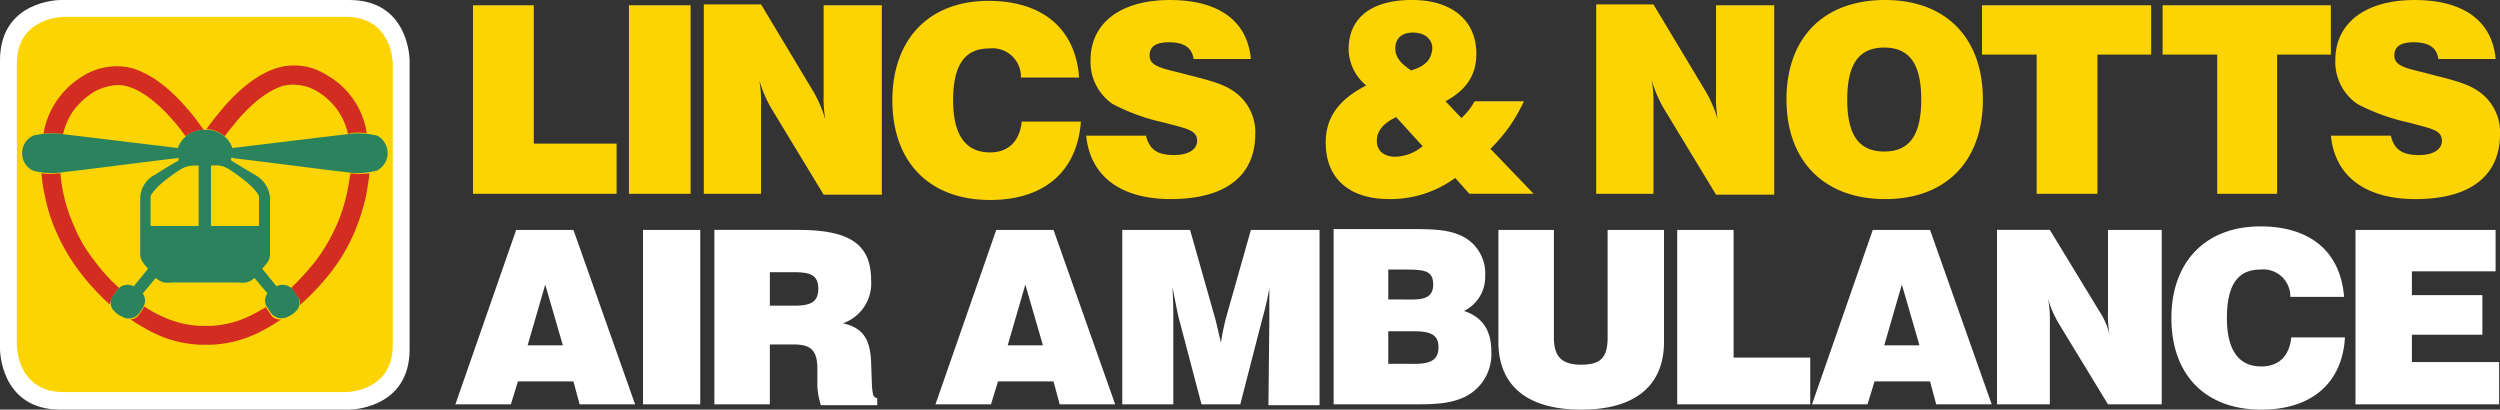
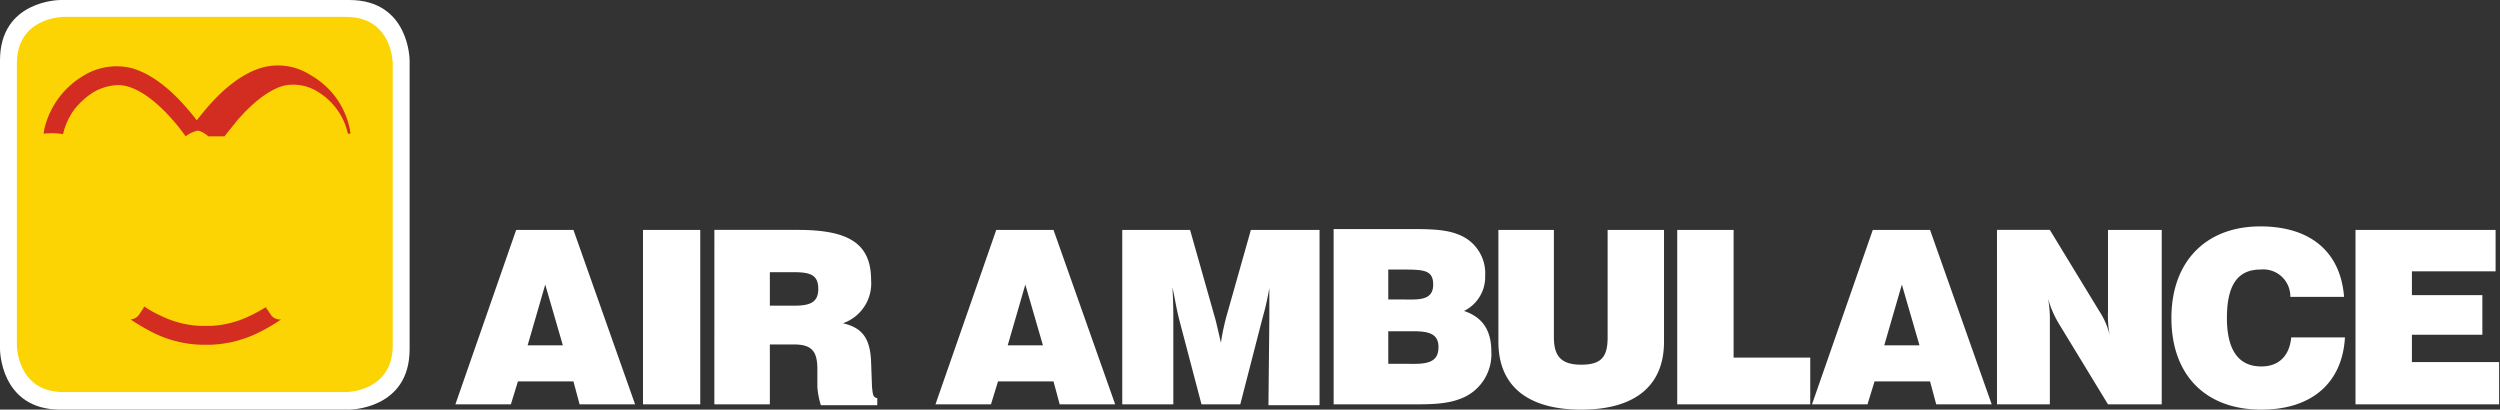
<svg xmlns="http://www.w3.org/2000/svg" width="305.156" height="50" viewBox="0 0 305.156 50">
  <rect x="0" y="0" width="305.156" height="50" fill="#333333" stroke="none" />
  <g id="svgexport-1_1_" data-name="svgexport-1 (1)" transform="translate(-12.2 -1.8)" style="isolation: isolate">
    <path id="Path_1" data-name="Path 1" d="M73.7,49.22h6.774l.86-2.8h6.774l.753,2.8h6.774L88.109,27.93H81.119Zm8.817-7.2,2.15-7.419,2.151,7.419ZM96.6,49.22h6.989V27.93H96.6Zm8.71,0h6.774V41.909h2.9c2.151,0,2.9.753,2.9,3.011V47.07a9.363,9.363,0,0,0,.43,2.258h6.882v-.86c-.538-.108-.538-.43-.645-1.4l-.108-3.011c-.108-2.9-1.075-4.194-3.441-4.731a5.148,5.148,0,0,0,3.441-5.269c0-4.516-2.8-6.129-8.925-6.129H105.313Zm6.774-12.151V33.091h2.9c2.043,0,3.011.323,3.011,2.043,0,1.613-.968,2.043-2.9,2.043h-3.011ZM132.3,49.22h6.774l.86-2.8h6.774l.753,2.8h6.774l-7.527-21.29h-6.989Zm8.817-7.2,2.15-7.419,2.151,7.419Zm20.215,7.2V38.9c0-.753,0-2.151-.107-3.978.323,1.505.538,2.9.86,4.086l2.688,10.215h4.731l2.688-10.43a35.313,35.313,0,0,0,.86-3.763V38.79l-.108,10.538h6.237V27.93H170.8l-3.011,10.645a28.133,28.133,0,0,0-.645,3.118c-.43-1.828-.645-2.8-.753-3.118L163.377,27.93H155.1V49.22h6.237Zm19.57,0h9.462c2.581,0,4.731,0,6.667-.968a5.8,5.8,0,0,0,3.118-5.484c0-2.581-1.075-4.194-3.333-4.946a4.62,4.62,0,0,0,2.581-4.3,5.055,5.055,0,0,0-3.333-5.054c-1.613-.645-3.656-.645-6.344-.645H180.9Zm6.667-12.8V32.769h1.935c2.473,0,3.548.108,3.548,1.828,0,1.4-.86,1.828-2.581,1.828Zm0,7.849V40.3h3.118c2.043,0,3.011.43,3.011,1.935s-.86,2.043-2.9,2.043ZM201.012,27.93V41.586c0,5.376,3.548,8.28,10.107,8.28s10.108-2.9,10.108-8.28V27.93h-6.882V41.048c0,2.366-.753,3.333-3.226,3.333s-3.333-1.075-3.333-3.333V27.93Zm21.936,21.29h16.129v-5.7h-9.355V27.93H222.84V49.22Zm16.344,0h6.774l.86-2.8H253.7l.753,2.8h6.774L253.7,27.93h-6.989Zm8.817-7.2,2.151-7.419,2.151,7.419Zm13.763,7.2h6.452v-10a14.211,14.211,0,0,0-.215-2.9,12.149,12.149,0,0,0,1.29,3.011l6.021,9.892h6.559V27.93H275.42v10a13.214,13.214,0,0,0,.215,2.9,9.069,9.069,0,0,0-1.29-3.011l-6.022-9.892h-6.452Zm35.914-8.172c-.215,2.258-1.505,3.548-3.656,3.548-2.8,0-4.194-2.043-4.194-5.914,0-3.978,1.29-5.914,4.086-5.914a3.3,3.3,0,0,1,3.656,3.333h6.559c-.43-5.484-4.086-8.6-10.215-8.6-6.667,0-10.86,4.3-10.86,11.183,0,6.989,4.194,11.183,10.968,11.183,6.129,0,9.893-3.226,10.215-8.817Zm7.957,8.172h17.419V44.059H312.517V40.726h8.6V35.887h-8.6v-2.9h10.215V27.93h-17.1V49.22Z" transform="translate(-5.914 1.934)" fill="#fff" />
-     <path id="Path_2" data-name="Path 2" d="M75.7,25.456H93.227V19.327H83.119V2.445H75.7Zm19.032,0h7.527V2.445H94.732Zm9.14,0h6.989V14.7a16.294,16.294,0,0,0-.215-3.118,15.291,15.291,0,0,0,1.4,3.333L118.5,25.563h7.1V2.445h-7.1v10.86a14.707,14.707,0,0,0,.215,3.118,15.294,15.294,0,0,0-1.4-3.333L110.861,2.338h-6.989Zm38.817-8.925c-.215,2.473-1.613,3.871-3.871,3.871-3.011,0-4.516-2.151-4.516-6.344,0-4.3,1.4-6.344,4.409-6.344a3.475,3.475,0,0,1,3.871,3.548h7.1c-.43-5.914-4.409-9.355-11.075-9.355-7.2,0-11.72,4.624-11.72,12.151s4.516,12.151,11.935,12.151c6.667,0,10.645-3.548,11.075-9.57h-7.2Zm7.849,1.72c.43,4.946,4.086,7.849,10.323,7.849,6.774,0,10.323-2.9,10.323-7.957a6.036,6.036,0,0,0-2.9-5.376c-1.505-.968-3.763-1.4-6.559-2.151-2.258-.538-3.441-.86-3.441-2.043,0-1.075.753-1.613,2.366-1.613,1.828,0,2.8.645,3.011,2.043h6.989c-.43-4.624-3.871-7.2-9.892-7.2-6.129,0-9.677,2.9-9.677,7.312a6.212,6.212,0,0,0,2.688,5.376A24.408,24.408,0,0,0,160,16.746c2.688.753,4.086.86,4.086,2.258,0,.968-.968,1.72-2.8,1.72-2.043,0-3.011-.645-3.441-2.366h-7.312Zm46.774,7.2h7.849l-5.269-5.484a19.629,19.629,0,0,0,4.086-5.806h-6.022a7.532,7.532,0,0,1-1.613,2.043l-1.935-2.043c2.581-1.4,3.763-3.226,3.763-5.806,0-3.978-2.9-6.559-7.85-6.559-5.054,0-7.742,2.258-7.742,6.022a5.816,5.816,0,0,0,2.15,4.409c-3.333,1.72-4.946,3.871-4.946,6.989,0,4.3,2.8,6.882,7.742,6.882a13.365,13.365,0,0,0,8.064-2.581Zm-5.7-5.806a5.438,5.438,0,0,1-3.333,1.29c-1.4,0-2.258-.753-2.258-1.935s.753-2.151,2.366-2.9Zm-1.4-9.247c-1.29-.86-1.935-1.613-1.935-2.688,0-1.183.753-1.935,2.151-1.935s2.366.753,2.366,1.935c-.107,1.4-.86,2.151-2.581,2.688M212.8,25.456h6.989V14.7a16.292,16.292,0,0,0-.215-3.118,15.293,15.293,0,0,0,1.4,3.333l6.452,10.645h7.1V2.445h-7.1v10.86a14.708,14.708,0,0,0,.215,3.118,15.294,15.294,0,0,0-1.4-3.333L219.786,2.338H212.8Zm23.226-11.505c0,7.527,4.624,12.151,12.043,12.151S260,21.477,260,13.951,255.485,1.8,248.066,1.8c-7.527,0-12.043,4.624-12.043,12.151m7.419,0c0-4.3,1.4-6.344,4.516-6.344s4.516,2.043,4.516,6.344-1.4,6.344-4.516,6.344-4.516-2.043-4.516-6.344M266.56,25.456h7.419V8.467h6.559V2.445H259.893V8.467h6.667Zm21.936,0h7.419V8.467h6.559V2.445H281.936V8.467H288.6V25.456Zm13.978-7.2C302.9,23.2,306.56,26.1,312.8,26.1c6.774,0,10.323-2.9,10.323-7.957a6.036,6.036,0,0,0-2.9-5.376c-1.505-.968-3.763-1.4-6.559-2.151-2.258-.538-3.441-.86-3.441-2.043,0-1.075.753-1.613,2.366-1.613,1.828,0,2.8.645,3.011,2.043h6.989c-.43-4.624-3.871-7.2-9.892-7.2-6.129,0-9.677,2.9-9.677,7.312a6.212,6.212,0,0,0,2.688,5.376,24.409,24.409,0,0,0,6.237,2.258c2.688.753,4.086.86,4.086,2.258,0,.968-.968,1.72-2.8,1.72-2.043,0-3.011-.645-3.441-2.366h-7.312Z" transform="translate(-5.763 0)" fill="#fcd404" />
    <path id="Path_5" data-name="Path 5" d="M8.569,1.8S1.2,1.8,1.2,9.169V44.431S1.2,51.8,8.569,51.8H43.83s7.369,0,7.369-7.369V9.169S51.2,1.8,43.83,1.8Z" transform="translate(11 0)" fill="#fff" />
    <path id="Path_6" data-name="Path 6" d="M9.505,4.4S3.8,4.4,3.8,10.105V44.5S3.8,50.2,9.505,50.2H43.974s5.705,0,5.705-5.705V10.105s0-5.705-5.705-5.705H9.505Z" transform="translate(10.46 -0.54)" fill="#fcd404" />
    <g id="Group_231" data-name="Group 231" transform="translate(14.894 9.776)">
      <path id="Path_7" data-name="Path 7" d="M9.881,20.238a.862.862,0,0,1,.4.079c0-.079.079-.238.079-.317A8.173,8.173,0,0,1,11.7,17.227a9.521,9.521,0,0,1,2.3-2.06,6.49,6.49,0,0,1,3.011-.872,4.676,4.676,0,0,1,1.109.158c1.743.475,3.724,1.981,5.705,4.279.555.634,1.03,1.268,1.426,1.822a3.842,3.842,0,0,1,2.219-.792c-.555-.713-1.189-1.664-1.981-2.536-2.3-2.694-4.6-4.358-6.815-4.992a7.7,7.7,0,0,0-5.943.951,10.259,10.259,0,0,0-4.675,6.26c-.079.238-.079.555-.158.792a7.812,7.812,0,0,1,1.981,0" transform="translate(-5.285 -11.891)" fill="#d22d20" />
-       <path id="Path_8" data-name="Path 8" d="M16.237,43.635l.555-.792c.079-.158.238-.238.317-.317a21.405,21.405,0,0,1-3.09-3.407,17.165,17.165,0,0,1-2.456-4.2,19.949,19.949,0,0,1-1.347-4.2A21.357,21.357,0,0,1,9.9,28.5H9.739a9.3,9.3,0,0,1-2.139,0A15.794,15.794,0,0,0,8,31.194,20.106,20.106,0,0,0,9.5,35.869a23.44,23.44,0,0,0,2.773,4.675,29.612,29.612,0,0,0,3.645,3.962,6.018,6.018,0,0,1,.317-.872" transform="translate(-5.223 -15.319)" fill="#d22d20" />
-       <path id="Path_9" data-name="Path 9" d="M35.219,20.53c.4-.555.951-1.189,1.506-1.9,1.981-2.3,3.962-3.8,5.705-4.279a5.59,5.59,0,0,1,4.12.713A8.006,8.006,0,0,1,50.195,19.9c0,.079.079.238.079.317.158,0,.238,0,.317-.079a7.922,7.922,0,0,1,1.981,0c-.079-.238-.079-.555-.158-.792a9.776,9.776,0,0,0-4.675-6.26,7.329,7.329,0,0,0-5.943-.951c-2.219.634-4.517,2.3-6.815,4.992-.792.951-1.506,1.823-1.981,2.536a3.379,3.379,0,0,1,2.219.872" transform="translate(-10.497 -11.866)" fill="#d22d20" />
-       <path id="Path_10" data-name="Path 10" d="M53.29,28.5h0c-.158.713-.238,1.506-.4,2.219a19.949,19.949,0,0,1-1.347,4.2,22.379,22.379,0,0,1-2.456,4.2A33.111,33.111,0,0,1,46,42.525c.079.079.238.158.317.317l.555.792a1.1,1.1,0,0,1,.238.951,30.916,30.916,0,0,0,3.8-4.041,21.4,21.4,0,0,0,2.773-4.675,24.728,24.728,0,0,0,1.506-4.675c.158-.872.317-1.823.4-2.694a10.4,10.4,0,0,1-2.3,0" transform="translate(-13.195 -15.319)" fill="#d22d20" />
+       <path id="Path_9" data-name="Path 9" d="M35.219,20.53c.4-.555.951-1.189,1.506-1.9,1.981-2.3,3.962-3.8,5.705-4.279a5.59,5.59,0,0,1,4.12.713A8.006,8.006,0,0,1,50.195,19.9c0,.079.079.238.079.317.158,0,.238,0,.317-.079c-.079-.238-.079-.555-.158-.792a9.776,9.776,0,0,0-4.675-6.26,7.329,7.329,0,0,0-5.943-.951c-2.219.634-4.517,2.3-6.815,4.992-.792.951-1.506,1.823-1.981,2.536a3.379,3.379,0,0,1,2.219.872" transform="translate(-10.497 -11.866)" fill="#d22d20" />
      <path id="Path_11" data-name="Path 11" d="M38.495,50.109l-.475-.713a.412.412,0,0,1-.158-.317c-.713.4-1.347.792-2.06,1.109a12.2,12.2,0,0,1-4.675,1.189H29.779A12.2,12.2,0,0,1,25.1,50.189,14.432,14.432,0,0,1,22.964,49c-.079.158-.079.238-.158.317l-.475.713a1.354,1.354,0,0,1-1.03.555,26.571,26.571,0,0,0,2.853,1.664,14.06,14.06,0,0,0,5.626,1.426H31.2a14.35,14.35,0,0,0,5.626-1.426,20.591,20.591,0,0,0,2.853-1.664,1.36,1.36,0,0,1-1.189-.475" transform="translate(-8.067 -19.575)" fill="#d22d20" />
-       <path id="Path_12" data-name="Path 12" d="M47.943,22.513a9.636,9.636,0,0,0-3.249-.238c-.475.079-2.615.317-2.615.317L30.273,24.019A3.326,3.326,0,0,0,26.945,21.8h0a3.326,3.326,0,0,0-3.328,2.219L11.811,22.592s-2.139-.238-2.615-.317a9.519,9.519,0,0,0-3.249.238,2.373,2.373,0,0,0,0,4.279A9.636,9.636,0,0,0,9.2,27.03c.475-.079,2.615-.317,2.615-.317s11.252-1.426,11.49-1.426a.476.476,0,0,0,.317-.079c.079,0,.079.158.079.238,0,.158-.238.238-.238.238s-.634.317-2.615,1.585A3.3,3.3,0,0,0,19.021,30.2v6.577c0,.951.238,1.109.951,1.981L18.229,40.9a1.592,1.592,0,0,0-1.981.4l-.555.792a1.38,1.38,0,0,0,.238,1.9,1.811,1.811,0,0,0,.792.555,1.575,1.575,0,0,0,2.139-.317l.475-.713a1.554,1.554,0,0,0,0-1.743l1.585-1.9c.872.792,1.506.555,2.3.555h7.448c.792,0,1.426.238,2.3-.555l1.585,1.9a1.427,1.427,0,0,0,0,1.743l.475.713a1.66,1.66,0,0,0,2.139.317,2.415,2.415,0,0,0,.792-.555,1.387,1.387,0,0,0,.238-1.9l-.555-.792a1.592,1.592,0,0,0-1.981-.4l-1.743-2.139c.713-.872.951-1.03.951-1.981V30.2a3.493,3.493,0,0,0-1.9-2.932c-1.981-1.189-2.615-1.585-2.615-1.585s-.238-.079-.238-.238c0-.079,0-.317.079-.238a.476.476,0,0,1,.317.079c.317,0,11.49,1.426,11.49,1.426h0s2.139.238,2.615.317a9.519,9.519,0,0,0,3.249-.238,2.4,2.4,0,0,0,.079-4.279M26.153,33.527H20.289V29.962c0-.238.634-1.189,2.377-2.456,1.822-1.347,2.139-1.347,3.486-1.347Zm4.992-6.022c1.743,1.268,2.377,2.219,2.377,2.456v3.566H27.658V26.158c1.347-.079,1.664,0,3.486,1.347" transform="translate(-4.6 -13.928)" fill="#2a835c" />
    </g>
  </g>
</svg>